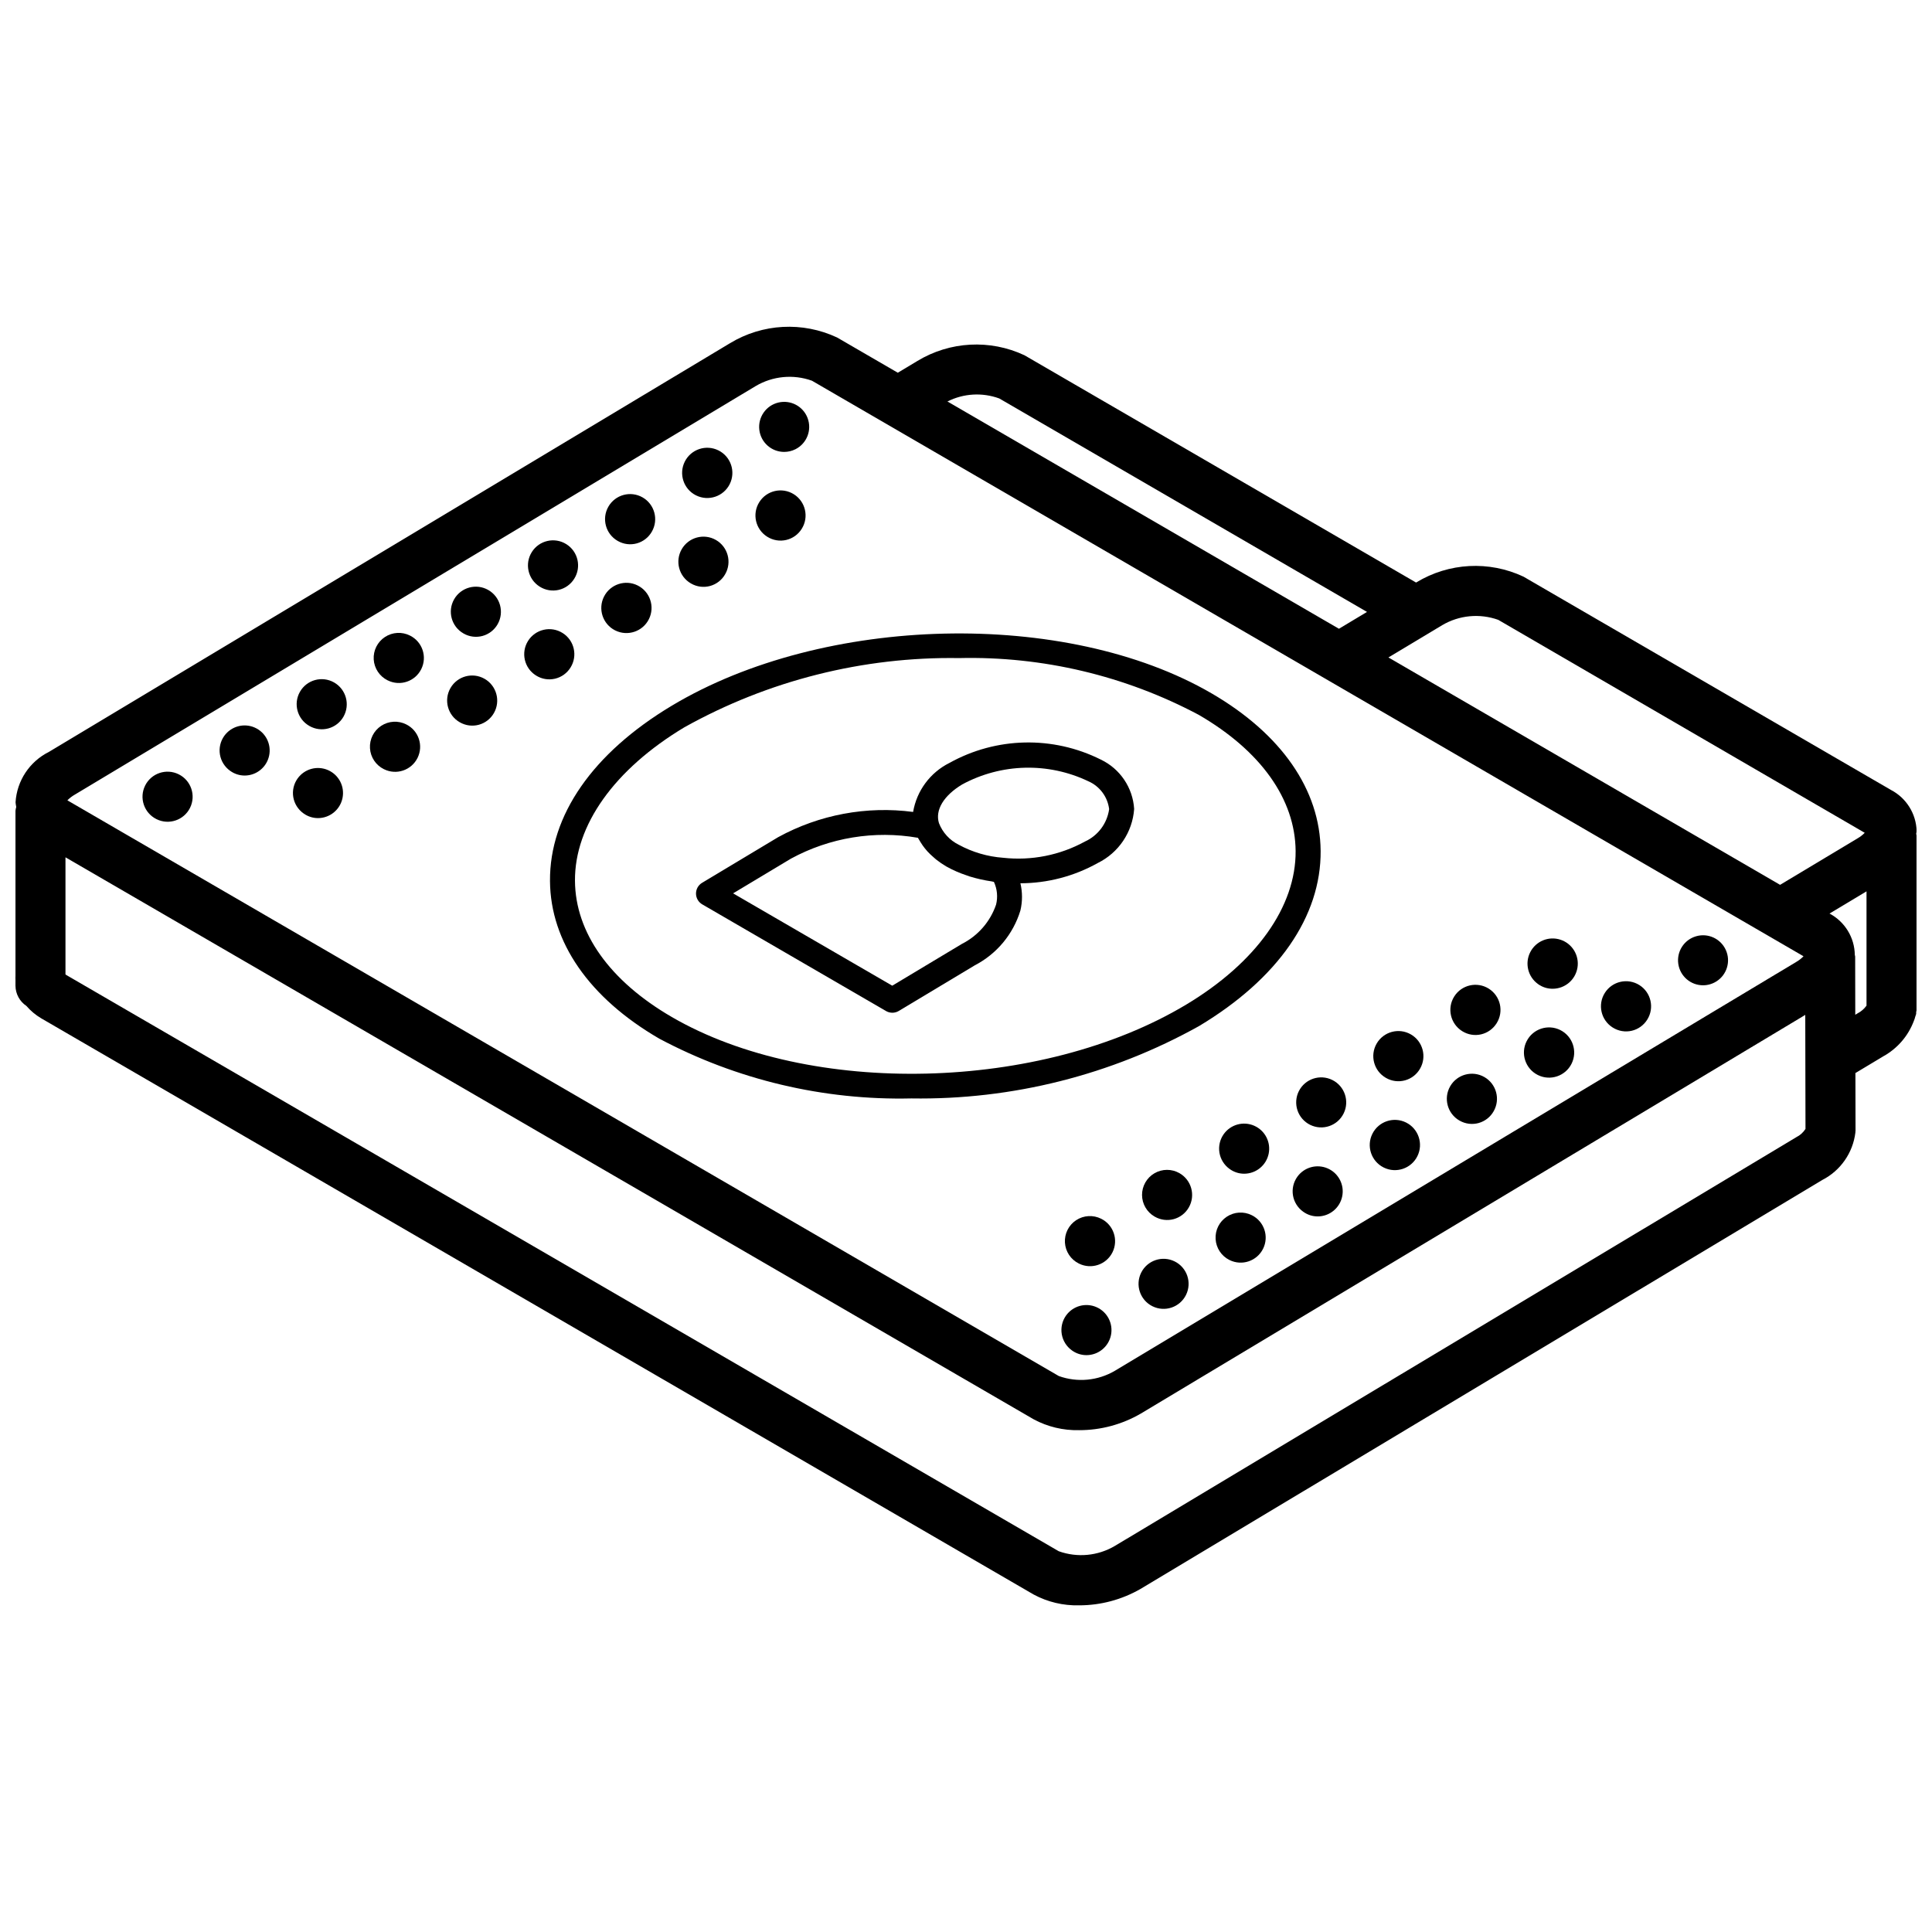
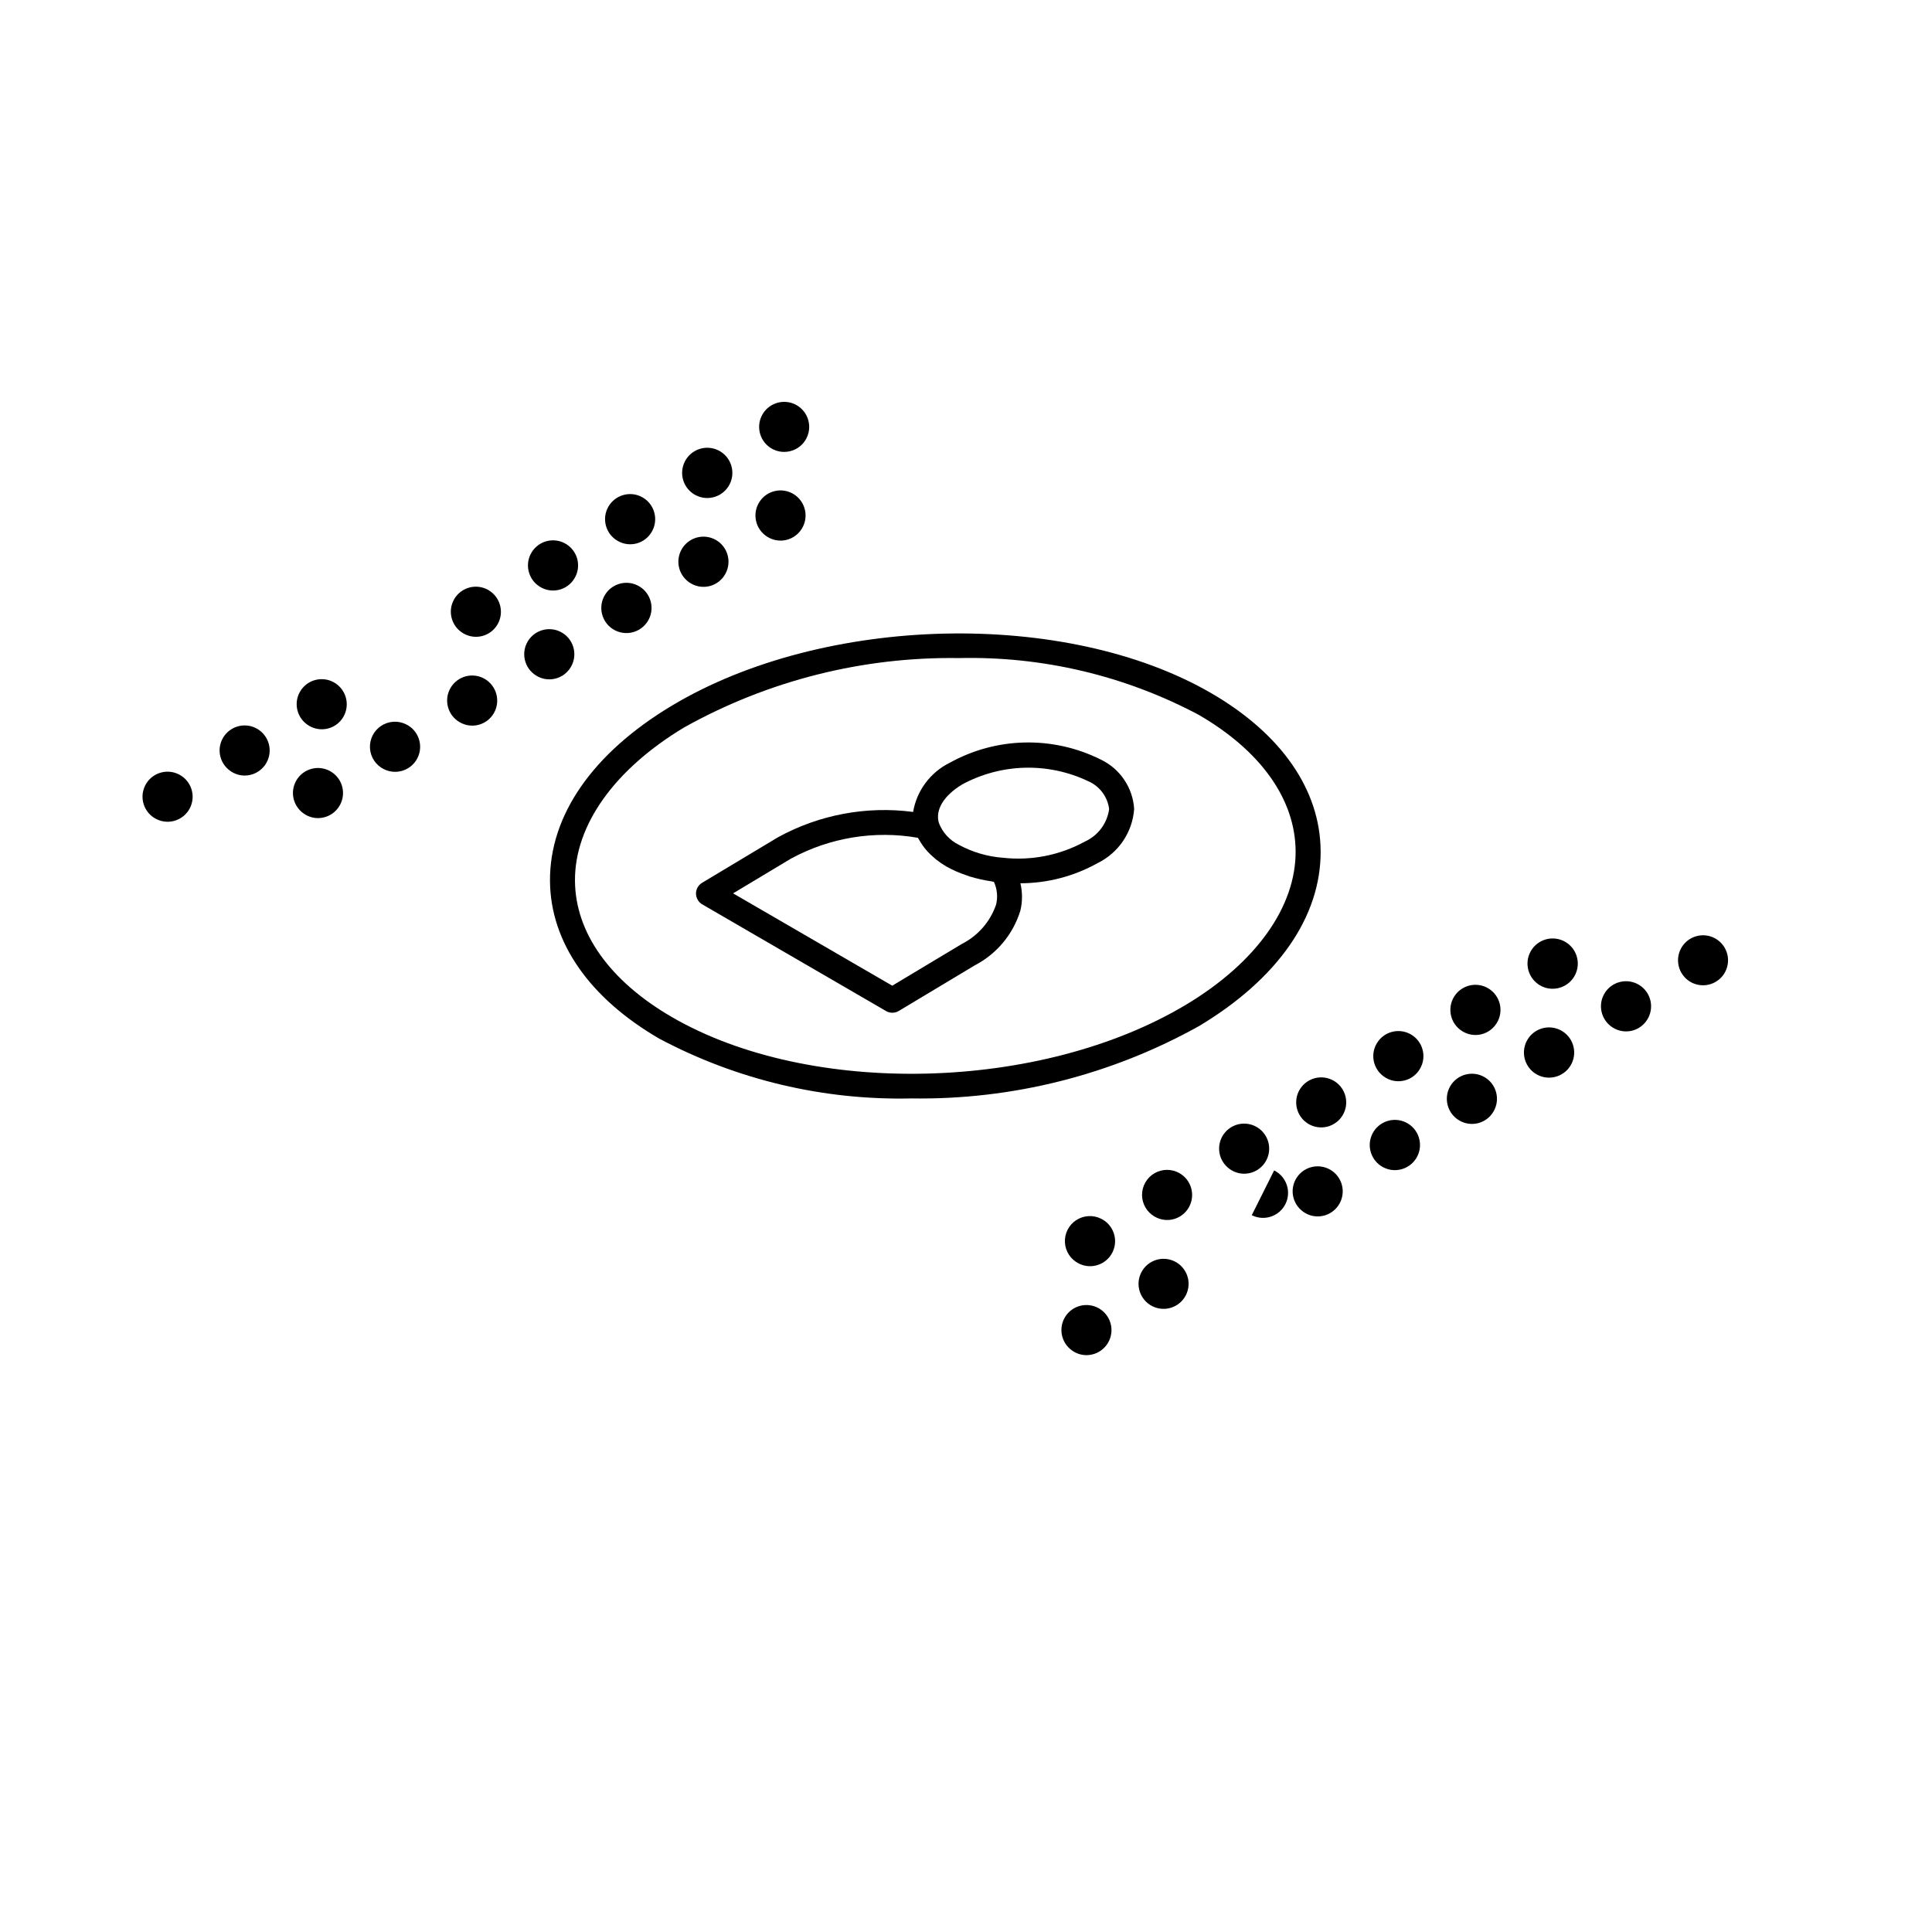
<svg xmlns="http://www.w3.org/2000/svg" width="800px" height="800px" version="1.1" viewBox="144 144 512 512">
  <defs>
    <clipPath id="a">
-       <path d="m148.09 230h503.81v340h-503.81z" />
-     </clipPath>
+       </clipPath>
  </defs>
  <path d="m351.82 263.76c1.027 0 2.039-0.238 2.957-0.699l0.051-0.023c2.996-1.527 4.371-5.055 3.207-8.207-1.164-3.156-4.508-4.938-7.773-4.148-3.269 0.785-5.43 3.894-5.035 7.231 0.398 3.34 3.231 5.852 6.594 5.848z" />
  <path d="m328.42 275.26 0.055 0.027c3.289 1.629 7.277 0.289 8.914-3 1.637-3.285 0.305-7.277-2.981-8.922-3.281-1.645-7.277-0.32-8.93 2.961-1.648 3.281-0.332 7.277 2.941 8.934z" />
  <path d="m307.68 287.34 0.043 0.023c1.527 0.875 3.336 1.105 5.031 0.641 1.691-0.465 3.133-1.59 3.996-3.117 1.824-3.184 0.727-7.242-2.457-9.07-3.18-1.824-7.238-0.727-9.066 2.453-1.828 3.184-0.73 7.242 2.453 9.07z" />
  <path d="m287.02 299.46 0.055 0.035c1.488 0.93 3.285 1.227 4.996 0.828 1.707-0.398 3.188-1.461 4.109-2.953 1.953-3.106 1.016-7.207-2.09-9.156-3.106-1.953-7.207-1.016-9.156 2.09-1.953 3.106-1.02 7.207 2.086 9.156z" />
  <path d="m273.39 300.35c-3.176-1.816-7.227-0.711-9.043 2.469-1.816 3.176-0.711 7.227 2.469 9.043l0.043 0.027c1.523 0.871 3.336 1.102 5.031 0.637 1.691-0.465 3.129-1.586 3.996-3.117 1.805-3.191 0.688-7.238-2.496-9.059z" />
-   <path d="m252.64 312.43c-2.117-1.07-4.648-0.922-6.629 0.383-1.984 1.305-3.117 3.57-2.973 5.941 0.145 2.367 1.547 4.481 3.672 5.535l0.055 0.023c3.281 1.625 7.258 0.281 8.879-3.004 1.625-3.281 0.281-7.258-3.004-8.879z" />
  <path d="m232.54 324.86c-3.18-1.816-7.231-0.715-9.047 2.465-1.816 3.18-0.711 7.227 2.469 9.043l0.043 0.027c1.527 0.875 3.336 1.102 5.031 0.637 1.691-0.465 3.133-1.586 3.996-3.117 1.805-3.188 0.688-7.238-2.492-9.055z" />
  <path d="m203.43 339.02c-1.02 1.43-1.434 3.207-1.145 4.941 0.289 1.734 1.258 3.281 2.688 4.305l0.047 0.031c1.113 0.801 2.453 1.23 3.824 1.23 3.137-0.008 5.84-2.211 6.481-5.285 0.641-3.07-0.957-6.172-3.828-7.434-2.871-1.262-6.234-0.34-8.066 2.211z" />
  <path d="m347.31 286.23 0.051 0.031c1.488 0.93 3.285 1.23 4.996 0.832 1.707-0.398 3.188-1.461 4.113-2.957 1.949-3.106 1.012-7.203-2.094-9.156-3.106-1.949-7.207-1.016-9.156 2.09-1.953 3.106-1.016 7.207 2.09 9.16z" />
  <path d="m327.11 298.62 0.047 0.027c1.523 0.875 3.332 1.105 5.027 0.641 1.691-0.469 3.133-1.59 3.996-3.121 1.824-3.18 0.727-7.238-2.453-9.066-3.184-1.828-7.242-0.727-9.07 2.453-1.828 3.18-0.727 7.242 2.453 9.066z" />
  <path d="m307 311.05 0.055 0.027c3.289 1.629 7.277 0.289 8.914-3 1.637-3.285 0.305-7.277-2.981-8.922-3.281-1.645-7.277-0.32-8.926 2.961-1.652 3.281-0.336 7.277 2.938 8.934z" />
  <path d="m295.19 320.91c1.949-3.106 1.016-7.207-2.094-9.156-3.106-1.953-7.203-1.016-9.156 2.09-1.949 3.106-1.016 7.203 2.09 9.156l0.051 0.031c1.488 0.934 3.285 1.23 4.996 0.832 1.711-0.398 3.191-1.461 4.113-2.953z" />
  <path d="m272.41 323.89c-3.18-1.816-7.227-0.711-9.043 2.469-1.816 3.176-0.711 7.227 2.465 9.043l0.047 0.023c1.523 0.875 3.332 1.105 5.027 0.641 1.695-0.465 3.133-1.59 3.996-3.117 1.805-3.191 0.691-7.242-2.492-9.059z" />
  <path d="m251.65 335.97c-2.121-1.07-4.648-0.922-6.633 0.383-1.98 1.305-3.113 3.57-2.969 5.941 0.145 2.367 1.543 4.481 3.672 5.535l0.051 0.023c3.281 1.625 7.258 0.281 8.883-3.004 1.621-3.281 0.277-7.258-3.004-8.879z" />
  <path d="m222.87 350.3c-1.023 1.43-1.438 3.207-1.148 4.941 0.289 1.734 1.258 3.281 2.688 4.301l0.047 0.035c1.113 0.801 2.453 1.23 3.824 1.23 3.137-0.012 5.84-2.215 6.481-5.285 0.645-3.07-0.953-6.172-3.828-7.434-2.871-1.262-6.234-0.34-8.062 2.211z" />
  <path d="m191.36 349.2c-3.277-1.633-7.254-0.305-8.891 2.969-1.637 3.273-0.312 7.25 2.961 8.891l0.051 0.027c3.281 1.621 7.258 0.277 8.883-3.004 1.621-3.281 0.277-7.258-3.004-8.883z" />
  <path d="m595.33 405.11c1.242 0 2.457-0.352 3.508-1.012l0.051-0.031c2.781-1.773 3.832-5.324 2.465-8.324-1.363-3.004-4.727-4.547-7.891-3.617-3.168 0.926-5.168 4.039-4.699 7.301 0.469 3.266 3.269 5.688 6.566 5.684z" />
  <path d="m571.38 416.3 0.051 0.031c1.488 0.93 3.285 1.23 4.996 0.832 1.707-0.398 3.188-1.465 4.113-2.957 1.949-3.106 1.012-7.203-2.094-9.156-3.106-1.949-7.207-1.016-9.156 2.09-1.953 3.106-1.016 7.207 2.09 9.16z" />
  <path d="m551.51 428.87 0.051 0.027c3.289 1.629 7.281 0.285 8.918-3 1.637-3.289 0.301-7.277-2.981-8.922-3.285-1.645-7.277-0.32-8.93 2.961-1.652 3.277-0.336 7.277 2.941 8.934z" />
  <path d="m530.76 440.95 0.047 0.027c1.523 0.875 3.332 1.105 5.027 0.641 1.695-0.469 3.133-1.59 3.996-3.121 1.828-3.18 0.727-7.238-2.453-9.066-3.184-1.828-7.242-0.727-9.07 2.453-1.824 3.18-0.727 7.242 2.453 9.07z" />
  <path d="m510.65 453.38 0.051 0.027c3.289 1.629 7.281 0.289 8.918-3 1.637-3.285 0.301-7.277-2.981-8.922-3.285-1.645-7.277-0.32-8.93 2.961-1.652 3.281-0.336 7.277 2.941 8.934z" />
  <path d="m487.8 455.86c-1.023 1.43-1.438 3.207-1.148 4.941 0.289 1.73 1.258 3.281 2.688 4.301l0.047 0.031c1.113 0.805 2.453 1.234 3.824 1.23 3.137-0.008 5.84-2.211 6.481-5.281 0.645-3.07-0.953-6.172-3.828-7.434-2.871-1.262-6.234-0.34-8.062 2.207z" />
-   <path d="m475.73 466.04c-2.121-1.059-4.641-0.906-6.617 0.398-1.977 1.305-3.109 3.566-2.965 5.93 0.141 2.363 1.531 4.473 3.652 5.535l0.051 0.023c3.281 1.625 7.258 0.277 8.883-3.004 1.621-3.281 0.277-7.258-3.004-8.883z" />
+   <path d="m475.73 466.04l0.051 0.023c3.281 1.625 7.258 0.277 8.883-3.004 1.621-3.281 0.277-7.258-3.004-8.883z" />
  <path d="m455.3 478.29c-3.273-1.625-7.242-0.293-8.875 2.973-1.633 3.269-0.316 7.242 2.945 8.887l0.051 0.023c3.285 1.625 7.262 0.281 8.883-3.004 1.625-3.281 0.277-7.258-3.004-8.879z" />
  <path d="m551.61 404.8c1.117 0.801 2.453 1.23 3.828 1.23 3.281 0.012 6.086-2.363 6.609-5.606 0.523-3.238-1.391-6.379-4.512-7.394-3.121-1.02-6.519 0.387-8.008 3.312-1.488 2.926-0.621 6.5 2.039 8.422z" />
  <path d="m531.47 417.25 0.051 0.031c1.488 0.93 3.285 1.23 4.996 0.832 1.707-0.398 3.188-1.465 4.113-2.957 1.949-3.106 1.012-7.203-2.094-9.156-3.106-1.949-7.207-1.016-9.156 2.09-1.953 3.106-1.016 7.207 2.09 9.16z" />
  <path d="m511.27 429.64 0.047 0.027c1.523 0.875 3.332 1.102 5.027 0.637 1.691-0.465 3.133-1.586 3.996-3.117 1.824-3.18 0.727-7.242-2.453-9.066-3.184-1.828-7.242-0.73-9.07 2.453-1.828 3.18-0.727 7.242 2.453 9.066z" />
  <path d="m488.2 433.18c-0.785 1.574-0.914 3.394-0.359 5.062 0.559 1.668 1.754 3.047 3.324 3.832l0.055 0.027c3.281 1.605 7.242 0.254 8.859-3.027 1.613-3.277 0.273-7.242-3-8.867s-7.242-0.297-8.879 2.973z" />
  <path d="m468.31 444.54c-1.02 1.43-1.434 3.207-1.145 4.941 0.289 1.734 1.254 3.281 2.688 4.305l0.043 0.031c1.117 0.801 2.453 1.234 3.828 1.23 3.137-0.008 5.84-2.211 6.481-5.281 0.641-3.074-0.957-6.172-3.828-7.434-2.875-1.266-6.238-0.344-8.066 2.207z" />
  <path d="m456.57 454.9c-2.055-1.176-4.582-1.164-6.629 0.027-2.047 1.195-3.297 3.391-3.289 5.758 0.012 2.367 1.285 4.551 3.34 5.727l0.047 0.023c1.523 0.875 3.332 1.105 5.027 0.641 1.695-0.469 3.133-1.59 3.996-3.121 1.805-3.188 0.691-7.238-2.492-9.055z" />
  <path d="m435.82 466.98c-2.121-1.066-4.648-0.922-6.633 0.387-1.98 1.305-3.113 3.57-2.969 5.938 0.145 2.371 1.543 4.481 3.672 5.535l0.051 0.027c3.281 1.625 7.258 0.277 8.883-3.004 1.621-3.281 0.277-7.258-3.004-8.883z" />
  <path d="m426.52 492.62c-1.023 1.43-1.434 3.207-1.145 4.941s1.254 3.281 2.684 4.301l0.047 0.035c1.113 0.801 2.453 1.23 3.824 1.23 3.141-0.008 5.844-2.215 6.484-5.285 0.641-3.07-0.957-6.172-3.828-7.434-2.875-1.262-6.238-0.34-8.066 2.211z" />
  <g clip-path="url(#a)">
    <path d="m148.1 405.25c0.027 2.144 1.109 4.141 2.894 5.332 1.109 1.289 2.426 2.391 3.891 3.262l263.04 152.72c3.684 1.98 7.82 2.969 12.004 2.867 5.738 0.008 11.379-1.5 16.352-4.367l180.63-108.35c4.836-2.473 8.125-7.184 8.785-12.57l0.004-0.242c0-0.062 0.035-0.113 0.035-0.172l-0.031-15.363 7.352-4.414c3.746-2.059 6.629-5.387 8.129-9.387 0.16-0.363 0.281-0.738 0.371-1.121 0.066-0.254 0.195-0.488 0.246-0.746 0.023-0.156-0.016-0.32 0-0.477 0.016-0.188 0.109-0.352 0.109-0.547v-46.195c0-0.18-0.086-0.332-0.102-0.508 0.016-0.258 0.117-0.504 0.117-0.762-0.133-4.578-2.727-8.73-6.785-10.855l-97.418-56.543c-9.109-4.273-19.754-3.703-28.359 1.516l-0.086 0.055-103.79-60.238c-9.113-4.273-19.758-3.703-28.363 1.512l-5.195 3.121-16.094-9.34c-9.113-4.269-19.754-3.707-28.363 1.508l-180.52 108.32c-5.121 2.555-8.484 7.648-8.832 13.355 0.039 0.414 0.102 0.828 0.184 1.234-0.094 0.328-0.164 0.664-0.203 1v43.926c0 0.055-0.031 0.102-0.031 0.16 0 0.207 0.02 0.453 0.031 0.688zm471.93 40.125-180.56 108.3c-4.504 2.668-9.961 3.188-14.891 1.418l-262.95-152.67c-0.117-0.074-0.199-0.129-0.277-0.188v-31.039l256.59 148.94c3.691 1.984 7.832 2.973 12.023 2.875 5.738 0.012 11.375-1.504 16.34-4.383l176.11-105.67 0.059 30.219c-0.598 0.941-1.441 1.699-2.438 2.191zm16.234-32.816-0.598 0.359-0.027-15.41c0-0.156-0.082-0.289-0.094-0.445-0.062-4.598-2.625-8.797-6.684-10.953l-0.02-0.012 9.805-5.883v30.293c-0.621 0.863-1.438 1.566-2.383 2.051zm-95.207-104.29 97.117 56.434c-0.562 0.578-1.207 1.074-1.91 1.477l-20.52 12.312-2.16-1.254-101.64-59.004 14.242-8.547c4.5-2.66 9.953-3.18 14.875-1.418zm-132.23-58.668 97.445 56.566-4.102 2.461-3.336 2-103.75-60.227c4.273-2.16 9.25-2.449 13.746-0.801zm-245.06 105.02 180.52-108.32c4.508-2.656 9.961-3.172 14.883-1.41l262.78 152.53c-0.574 0.594-1.23 1.105-1.949 1.516l-180.52 108.32c-4.504 2.66-9.957 3.176-14.883 1.41l-262.74-152.57c0.562-0.574 1.207-1.07 1.906-1.477z" />
  </g>
  <path d="m493.98 369.48c-0.113-16.156-10.395-30.988-28.957-41.766-38.535-22.367-102.71-20.871-143.05 3.34-20.902 12.539-32.348 29.027-32.219 46.43 0.117 16.156 10.395 30.988 28.957 41.766 20.547 10.926 43.559 16.379 66.82 15.844 26.66 0.418 52.957-6.199 76.242-19.184 20.902-12.539 32.344-29.027 32.211-46.43zm-171.95 44.035c-16.449-9.547-25.559-22.359-25.656-36.086-0.109-14.738 10.461-29.57 28.996-40.691 22.238-12.406 47.352-18.734 72.816-18.34 22.109-0.516 43.977 4.668 63.508 15.051 16.449 9.547 25.555 22.359 25.66 36.086 0.105 14.738-10.469 29.57-28.996 40.691-38.504 23.098-99.656 24.582-136.33 3.289z" />
  <path d="m435.73 345.3c-12.699-6.356-27.723-6.023-40.129 0.891h-0.008c-5.09 2.551-8.656 7.371-9.609 12.98-12.328-1.625-24.855 0.715-35.766 6.688l-20.156 12.094c-1.008 0.602-1.621 1.691-1.613 2.867 0.008 1.172 0.637 2.254 1.652 2.844l48.715 28.277c1.043 0.602 2.332 0.594 3.363-0.027l20.152-12.094c5.82-3.019 10.18-8.258 12.086-14.531 0.562-2.371 0.562-4.84 0-7.211 7.176-0.016 14.227-1.859 20.492-5.363 5.539-2.719 9.215-8.176 9.652-14.332-0.348-5.641-3.731-10.648-8.832-13.082zm-27.758 38.434c-1.543 4.512-4.789 8.246-9.043 10.402l-18.477 11.082-42.172-24.469 15.344-9.207c10.27-5.578 22.117-7.523 33.633-5.519 0.07 0.148 0.18 0.289 0.262 0.438 0.148 0.281 0.328 0.555 0.5 0.832 0.332 0.539 0.699 1.059 1.098 1.555 0.223 0.273 0.445 0.539 0.684 0.805 0.48 0.516 0.988 1.004 1.523 1.461 0.246 0.215 0.469 0.434 0.73 0.641 0.859 0.684 1.77 1.305 2.719 1.863 1.711 0.957 3.508 1.746 5.371 2.359 0.262 0.09 0.504 0.191 0.77 0.277 1.934 0.594 3.91 1.039 5.914 1.328 0.199 0.031 0.371 0.102 0.574 0.133 0.871 1.883 1.07 4.008 0.57 6.019zm23.523-16.703c-6.613 3.621-14.184 5.117-21.68 4.285-4.106-0.301-8.098-1.473-11.715-3.438-2.418-1.188-4.297-3.238-5.269-5.746-1.059-3.465 1.254-7.297 6.176-10.258 10.359-5.594 22.766-5.906 33.395-0.84 3.023 1.312 5.125 4.125 5.531 7.391-0.523 3.785-2.953 7.035-6.438 8.605z" />
</svg>